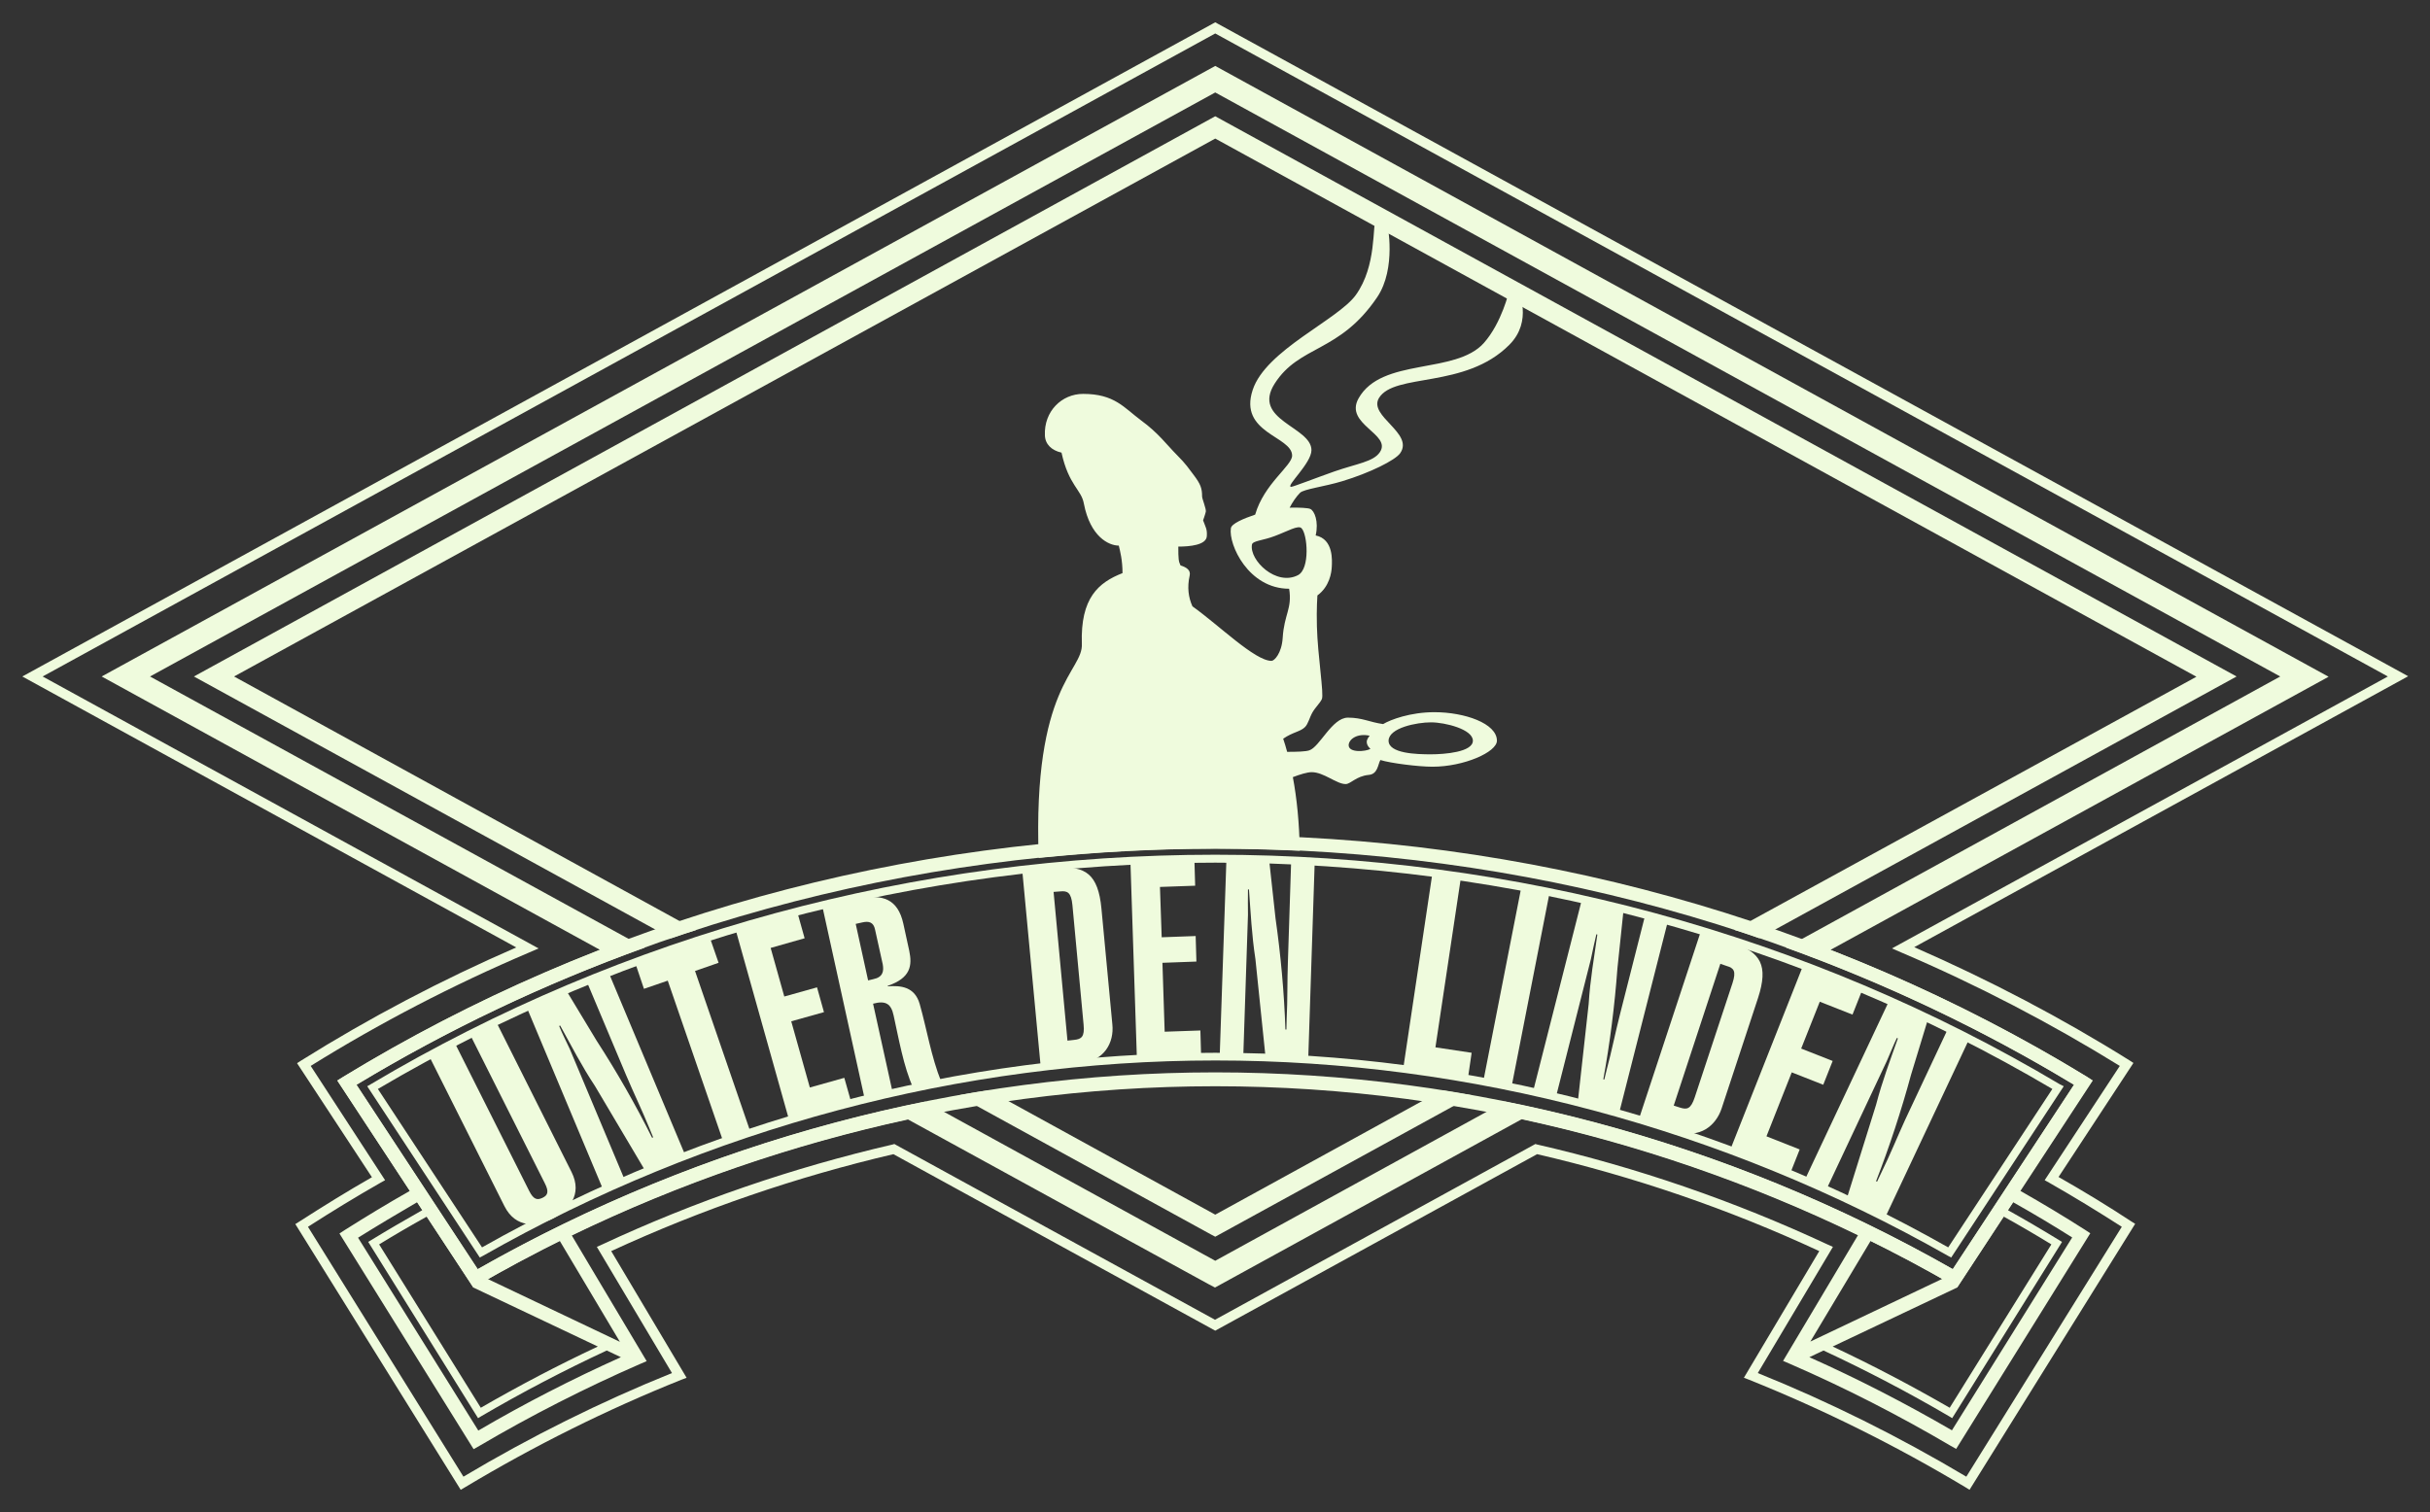
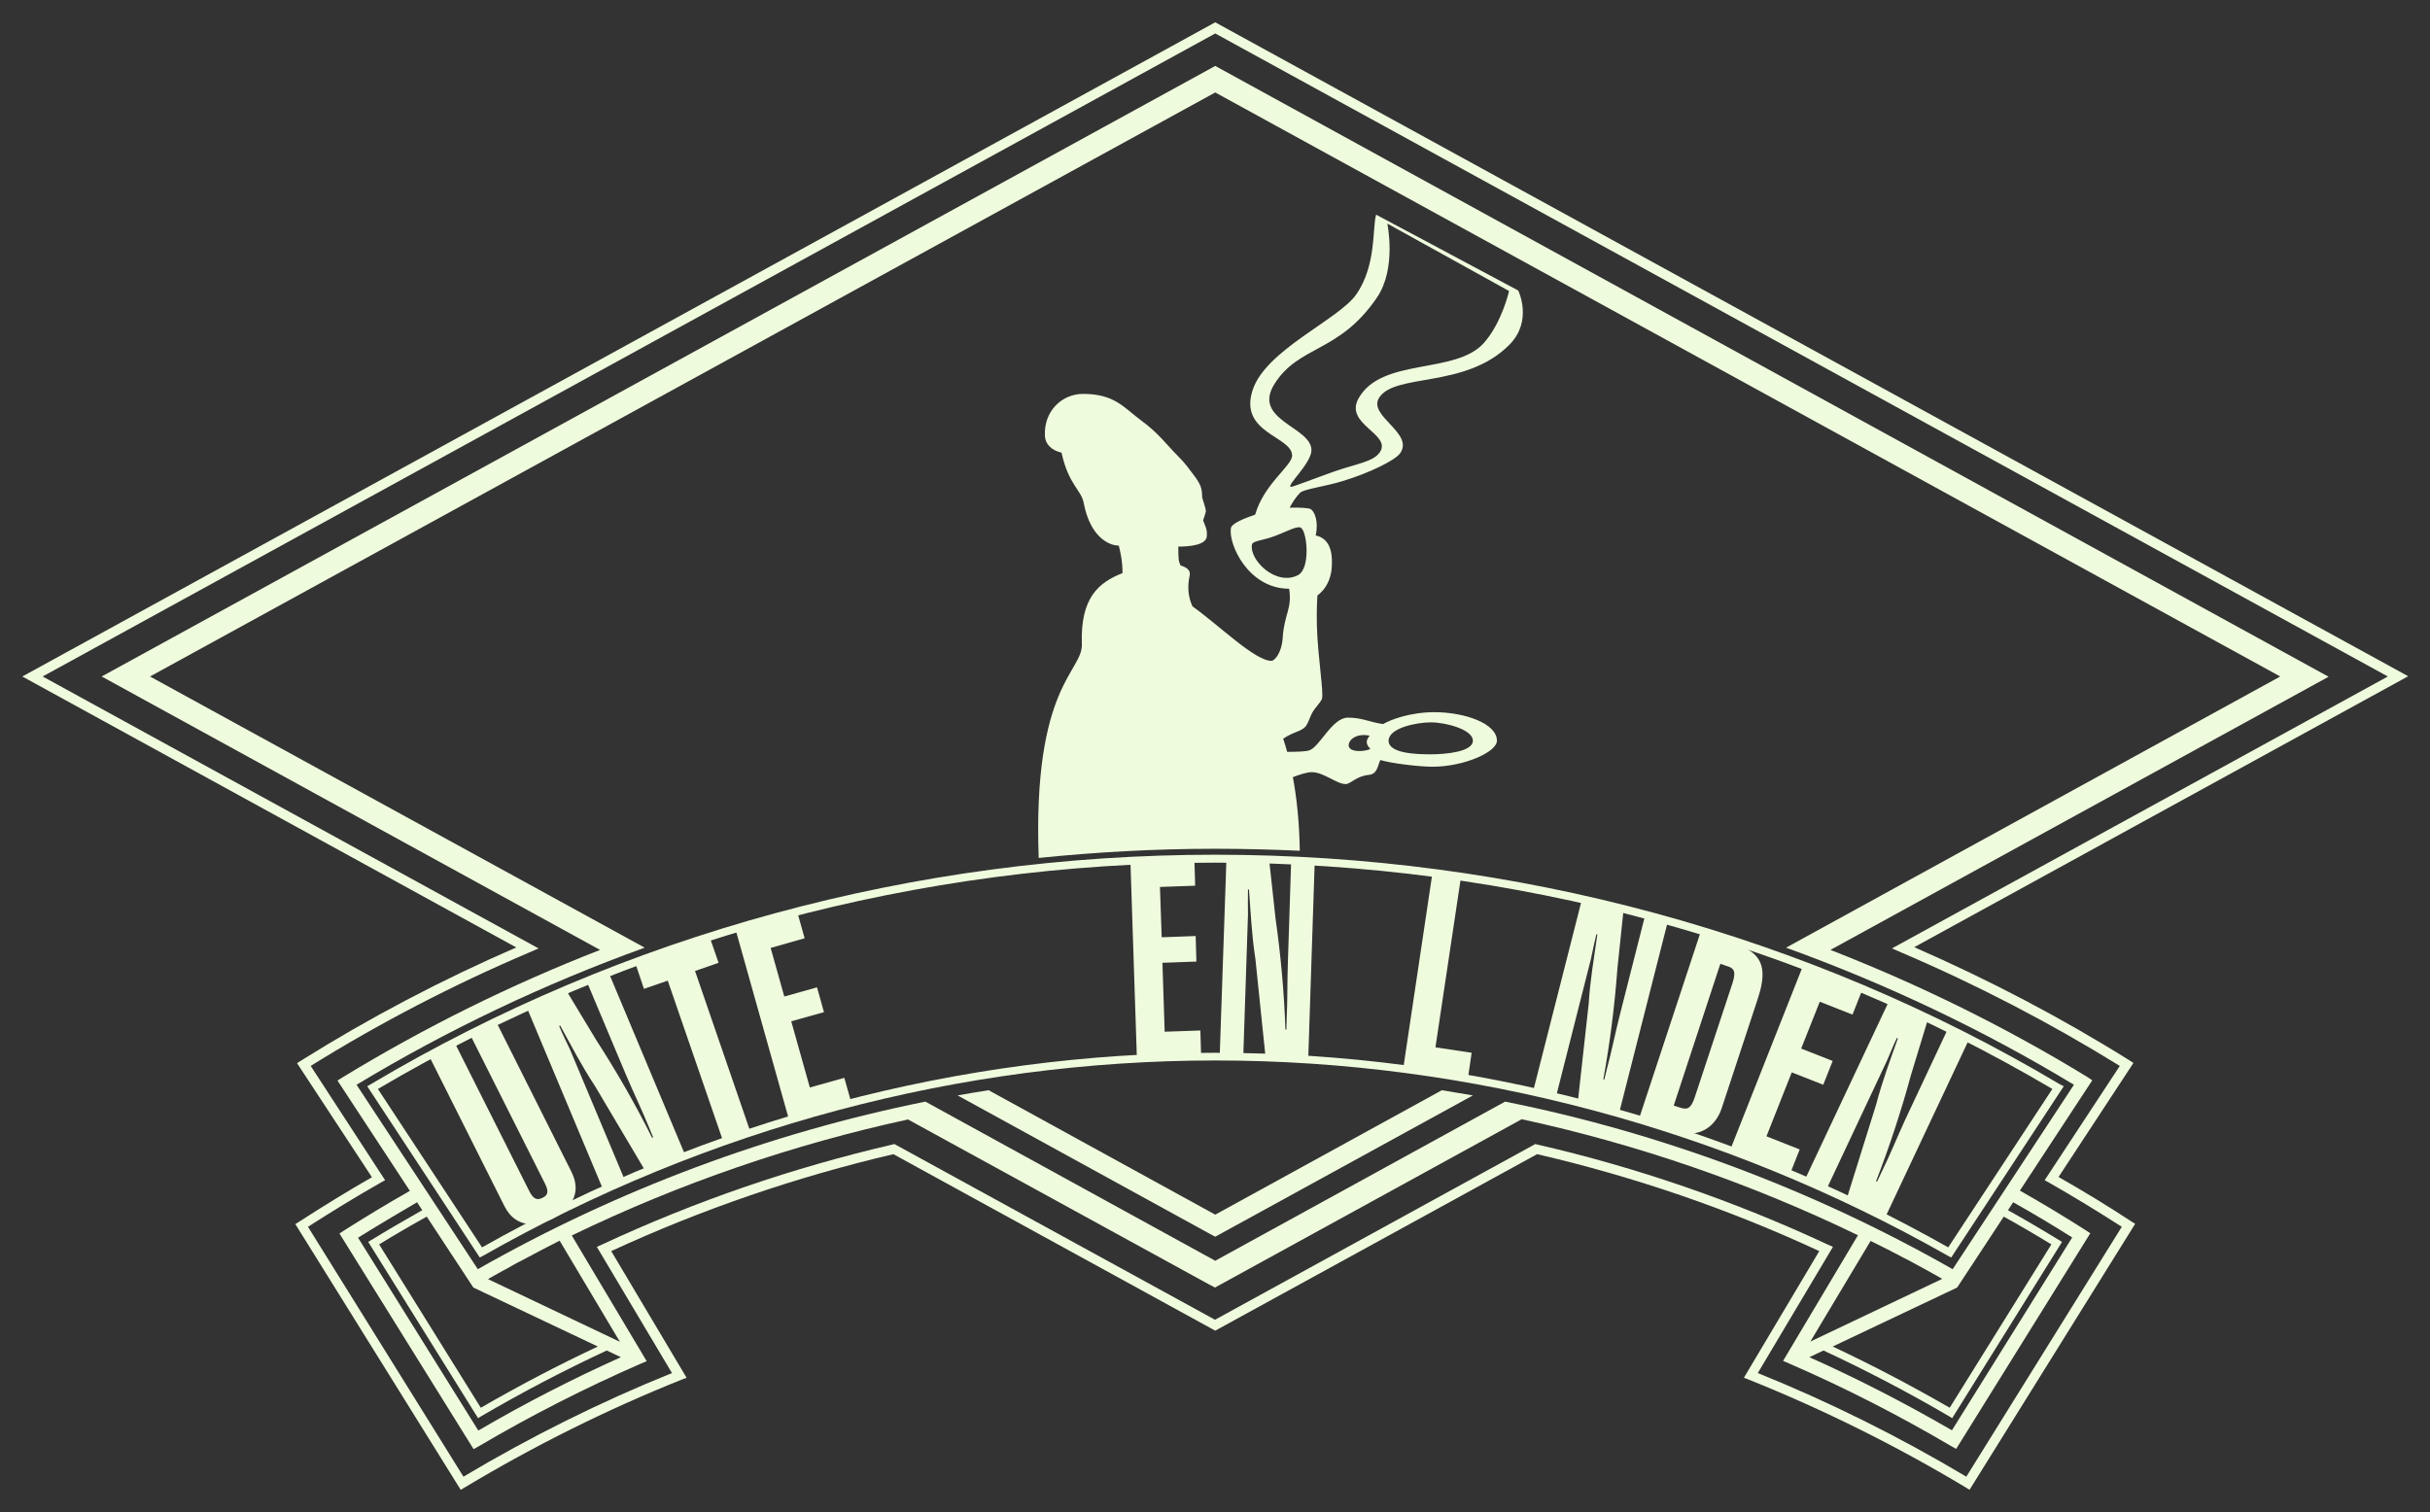
<svg xmlns="http://www.w3.org/2000/svg" version="1.1" id="Ebene_1" x="0px" y="0px" viewBox="0 0 980 610" style="enable-background:new 0 0 980 610;" xml:space="preserve">
  <rect x="0" y="0" width="980" height="610" fill="#333333" stroke="none" />
  <style type="text/css">
	.st0{fill:#EFFBDD;}
</style>
  <path class="st0" d="M830.2,474.8l30.2-46l-1.7-1.1c-27.3-17.1-56.5-32.4-86.7-45.6l199.2-109.3L491,9.5L490.1,9L9,272.9  l199.2,109.3c-30.2,13.1-59.4,28.5-86.7,45.6l-1.7,1.1l30.2,46c-10,5.7-19.8,11.8-29.3,17.9l-1.6,1L185.8,601l1.7-1  c28-16.8,57.3-31.4,87.3-43.4l2.1-0.8l-30.4-51.1c36.6-16.9,74.9-30,113.8-39.1l129.8,71.2l129.8-71.2c38.9,9,77.2,22.1,113.8,39.1  l-30.4,51.1l2.1,0.8c29.9,12,59.3,26.6,87.3,43.4l1.6,1l66.8-107.3l-1.6-1C850.1,486.5,840.2,480.5,830.2,474.8z M793,595.7  c-27-16.1-55.3-30.2-84.1-41.8l30.3-50.9l-2-0.9c-37.7-17.6-77.2-31.2-117.3-40.4l-0.7-0.2l-129.2,70.9l-128.6-70.5l-0.7-0.4  l-0.7,0.2c-40.1,9.3-79.6,22.8-117.3,40.4l-2,0.9l30.3,50.9c-28.8,11.6-57.1,25.7-84.1,41.8l-62.7-100.8  c9.5-6.1,19.3-12.1,29.3-17.8l1.8-1L125.3,430c27.8-17.3,57.4-32.7,88.2-45.8l3.7-1.6l-200-109.7L490.1,13.5L963,272.9L763,382.6  l3.7,1.6c30.7,13.1,60.4,28.6,88.2,45.8l-30.3,46.1l1.8,1c10,5.7,19.8,11.7,29.3,17.8L793,595.7z" />
  <path class="st0" d="M841.7,434.4c-32.9-20.1-67.6-37.2-103.5-51.2l200.9-110.2L490.1,26.6L41,272.9L242,383.2  c-35.9,14-70.5,31.1-103.5,51.2l-2.4,1.5l29.2,44.5c-9,5.1-17.7,10.4-26.1,15.7l-2.3,1.5l54.1,87l2.3-1.3  c20.9-12.3,42.7-23.4,64.7-33l2.8-1.2l-21.7-36.4l-8.5-14.3c43.4-21,89-36.7,135.6-46.8l121.5,66.6l2.3,1.2l123.7-67.9  c46.6,10.1,92.2,25.8,135.6,46.8l-28.6,48l-1.6,2.7l2.8,1.2c22.1,9.6,43.8,20.7,64.7,33l2.3,1.3l54.1-87l-2.3-1.5  c-8.3-5.3-17.1-10.6-26.1-15.7l29.2-44.5L841.7,434.4z M192.9,577.1l-48.5-77.8c7.7-4.8,15.7-9.6,23.8-14.3l2.1,3.2  c-6.9,3.9-13.8,7.9-20.5,12l-1.3,0.8l44.3,71.1l1.3-0.8c16.4-9.6,33.4-18.5,50.6-26.5l5.7,2.7C230.8,556.3,211.5,566.2,192.9,577.1z   M172.1,490.8l18.8,28.6l50.2,23.8c-16,7.5-31.8,15.8-47.2,24.7l-41-65.9C159.1,498.2,165.6,494.4,172.1,490.8z M250,541.3  L196.8,516c0.8-0.4,1.5-0.9,2.3-1.3c1.1-0.6,2.2-1.3,3.4-1.9c1.5-0.8,3-1.6,4.5-2.5c1.1-0.6,2.1-1.2,3.2-1.7  c1.7-0.9,3.4-1.8,5.1-2.7c0.9-0.5,1.8-0.9,2.6-1.4c2.6-1.3,5.2-2.7,7.8-4L250,541.3z M754.4,500.6c2.6,1.3,5.2,2.6,7.8,3.9  c0.9,0.5,1.8,1,2.7,1.4c1.7,0.9,3.3,1.8,5,2.6c1.1,0.6,2.2,1.2,3.3,1.8c1.5,0.8,3,1.6,4.4,2.4c1.1,0.6,2.3,1.3,3.4,1.9  c0.8,0.4,1.5,0.9,2.3,1.3l-53.2,25.3L754.4,500.6z M789.3,519.4l18.8-28.6c6.5,3.6,13,7.4,19.2,11.2l-41,65.9  c-15.4-8.9-31.2-17.2-47.2-24.7L789.3,519.4z M835.7,499.2l-48.5,77.8c-18.6-10.8-38-20.8-57.5-29.5l5.7-2.7  c17.2,8,34.2,16.9,50.6,26.5l1.3,0.8l44.3-71.1l-1.3-0.8c-6.7-4.1-13.5-8.1-20.5-12l2.1-3.2C820.1,489.6,828.1,494.4,835.7,499.2z   M787.5,512c-56.6-32.2-117.7-55-180.5-67.6l-116.9,64.2l-116.9-64.2c-62.8,12.7-123.9,35.4-180.5,67.6l-48.9-74.4  c36.8-22.2,75.7-40.7,116.2-55.3L60.5,272.9L490.1,37.3l429.5,235.6L720.3,382.3c40.4,14.6,79.4,33.1,116.1,55.3L787.5,512z" />
-   <path class="st0" d="M280.7,375.2L94.4,272.9L490.1,55.9l395.7,217.1L699.4,375.1c3.4,1.1,6.8,2.2,10.1,3.4L902,272.9l-411.9-226  l-411.9,226l192.5,105.6C274,377.4,277.4,376.2,280.7,375.2z" />
  <path class="st0" d="M581.5,439.8L490.1,490l-91.4-50.2c-4.2,0.7-8.3,1.3-12.5,2.1l102,56l1.9,1l103.9-57  C589.8,441.2,585.6,440.5,581.5,439.8z" />
  <path class="st0" d="M418.9,346.1c23.5-2.4,47.3-3.7,71.2-3.7c11.4,0,22.8,0.3,34.1,0.8c-0.2-11.4-1.2-21.2-2.8-29.7  c2.9-1.1,5.8-2,7.6-2c4.9,0,10,4.8,13.7,4.8c2,0,4.2-3.2,9.3-3.7c3.7-0.3,3.7-4.3,4.7-6c4.2,1.3,15.4,2.7,21,2.7  c12.7,0,26-5.9,26-10.5c0-7-13.1-11.5-25.2-11.5c-9.7,0-17.7,3-20.7,4.8c-5.6-0.8-8.4-2.6-14.2-2.6c-6.4,0-11.4,11.9-15.6,13.2  c-1.4,0.5-5,0.6-8.9,0.6c-0.5-1.8-1-3.6-1.6-5.3c3.9-2.7,6.9-2.8,8.8-4.7c1.3-1.3,1.8-3.8,3-5.9c1.2-2.1,3.1-3.8,3.8-5.4  c0.9-1.9-1.7-17.6-2-29.3c-0.2-7.2,0.2-12.5,0.2-12.5c4.9-3.6,5.7-9.2,5.8-11.6c0.1-2.3,0.8-11.1-6.5-12.6c1.3-5.6-0.5-10-2.2-10.7  c-0.9-0.4-4.4-0.6-8.3-0.5c1.1-2.1,2.6-4.4,4.2-6c1.5-1.5,9.9-2.5,17.1-4.7c10.9-3.3,21.3-8.4,23.3-11.3c5.6-8.1-12.9-14.9-8.6-22.2  c6.2-10.3,34.8-3.6,52.6-21.5c9.6-9.6,3.6-21.9,3.6-21.9L555,86.6c-1.6,4.6,0.3,20.5-8.2,32.4c-7.3,10.1-36.3,22.2-41.6,38.3  c-5.8,17.5,15.9,18.6,15.9,26.5c0,4.1-11.3,11.3-14.9,23.8c-4.7,1.6-9.5,3.6-9.8,5.5c-1,6.6,7.1,24.4,23.5,24.4  c1.3,8.1-2,10.2-2.6,19.8c-0.4,6.3-3.4,9.3-4.5,9.3c-6.7,0-21.1-14.3-31.9-22c-1.6-3.6-2.2-7.6-1.1-12.5c0.4-2-1.1-3.2-3.7-4  c-0.8-1.6-0.9-2.6-0.9-7.6c4.5,0,11.3-0.6,11.5-4.2c0.2-2.9-0.5-3.6-1.5-6.4c0,0,0.9-2.5,1.1-3.5c0.2-1.1-1.5-5.2-1.5-6.1  c0-3.3-0.6-5-3.4-8.7c-2-2.6-3-4.3-6.8-8.1c-4-4-7.4-8.8-14.4-13.9c-7-5.2-10.7-10.7-23.4-10.7c-8.6,0-15.8,7-15.4,16.7  c0.1,3.6,2.7,6.1,6.7,7c2.9,13.2,8,14.9,9,20.5c2.6,13.5,10.1,17,14.1,17c0.5,2.1,1.5,5.8,1.5,11.1c-9.7,3.8-17,10-16.4,28.5  C436.9,271,416.4,276.1,418.9,346.1z M577.1,291.4c5.7,0,16.9,2.8,16.9,7.4c0,4.6-11.4,5.5-17,5.5s-17-0.3-17-5.5  C560.1,293.6,571.4,291.4,577.1,291.4z M552.4,296.8c0,0-1.2,1.2-1.2,2.5c0,1.6,1.5,2.8,1.5,2.8c-1.9,1.1-8.8,1.7-8.8-1.5  C544,298.1,547.5,295.7,552.4,296.8z M528.9,181.6c0-9.5-24.3-12.1-14.8-26.9c10-15.6,26.1-12.3,41.3-34.8  c7.9-11.7,4.1-29.7,4.1-29.7l49.1,27.2c0,0-2.9,12.8-10.2,21c-11.5,12.8-41.2,5.7-50.5,22.3c-5.9,10.5,13.5,14.4,8.6,21.7  c-2.6,3.9-9.2,4.6-18.4,7.8c-7.9,2.8-16.6,6.2-17.4,6.2C518.3,196.3,528.9,186.9,528.9,181.6z M504.9,219.7c0.3-1.6,4.4-1.6,9.3-3.5  c5.1-1.9,9.4-4.5,10.7-3.1c2.4,2.4,3.5,16.3-1.4,18.9C514.7,236.6,503.8,226,504.9,219.7z" />
-   <path class="st0" d="M789.3,519.4l-2.2-1.3c-91-52.3-193.7-79.9-297-79.9s-205.9,27.6-297,79.9l-2.2,1.3L136,435.9l2.4-1.5  c104.5-63.8,226-97.5,351.6-97.5s247.2,33.7,351.6,97.5l2.4,1.5L789.3,519.4z M143.7,437.6l48.9,74.4  c91.3-51.9,194.1-79.4,297.5-79.4s206.2,27.4,297.5,79.4l48.9-74.4c-103-62.3-222.7-95.3-346.3-95.3  C366.4,342.4,246.8,375.3,143.7,437.6z" />
  <path class="st0" d="M830.7,437.4c-101.9-60.6-219.7-92.6-340.6-92.6s-238.7,32-340.6,92.6l-1.4,0.8l45.4,69.1l1.3-0.7  c90.7-51.6,192.8-78.8,295.4-78.8s204.7,27.3,295.4,78.8l1.3,0.7l45.4-69.1L830.7,437.4z M785.7,503.2  c-90.8-51.4-193-78.5-295.7-78.5c-102.6,0-204.8,27.2-295.6,78.5l-42-63.9C253.6,379.6,370.3,348,490.1,348s236.5,31.6,337.6,91.3  L785.7,503.2z" />
  <path class="st0" d="M200.3,412.6l30.2,60.2c4.6,9.2-1.2,15.5-7.6,18.8c-6.4,3.2-14.9,4.1-19.5-5.1l-30.2-60.2l10.4-5.2l29.8,59.3  c1.8,3.6,3.3,3.8,5.4,2.8c2.1-1,2.7-2.4,0.9-5.9l-29.8-59.3L200.3,412.6z" />
  <path class="st0" d="M228.7,400.1l11.9,19.7c8.1,12.5,15.7,25.8,22.4,39.2l0.4-0.2l-1.6-3.9c-2.9-7.1-6.3-14.1-9.3-21.2l-15.6-37.1  l8.8-3.7l30.6,73l-15.9,6.7l-20.4-34.4c-5.5-8.3-9.5-16.2-14.1-24.5l-0.4,0.2c1.3,3.2,2.9,6.3,4.3,9.3l22.2,52.9l-8.8,3.7l-30.6-73  L228.7,400.1z" />
  <path class="st0" d="M286.4,378.6l3.4,9.8l-9.5,3.3l22.4,65.1l-11,3.8l-22.4-65l-9.6,3.3l-3.3-9.8L286.4,378.6z" />
  <path class="st0" d="M318.2,451.7l-21.4-76.2l24.9-7l2.8,10l-13.7,3.9l5.5,19.6l13.2-3.7l2.8,10l-13.2,3.7l7.5,26.7l13.9-3.9  l2.8,9.9L318.2,451.7z" />
-   <path class="st0" d="M370.9,405c-2-7-7.7-7.5-12.9-7.1l0-0.2c9.4-3.2,9.9-8.3,8.7-14.1l-2.4-11c-2.2-10-8.5-12-17.6-10l-15,3.3  l17,77.3l11.3-2.5l-7.9-35.8c5.2-1.4,7.3,0.1,8.3,4.8c2,9,4,20.7,7.9,29.2l11.3-2.5C375.5,426.2,373.8,415.2,370.9,405z M352.2,395  l-2.1,0.5l-5-22.8l2.7-0.6c2.6-0.6,4.5-0.1,5.1,2.9l3.1,14C356.5,391.8,356.1,394.2,352.2,395z" />
-   <path class="st0" d="M448.6,413.2l-4.4-46.7c-1.3-13.8-6.5-17.4-17.9-16.3l-14,1.3l7.4,78.8l16.5-1.5  C445.2,427.9,449.4,420.7,448.6,413.2z M433.2,419.5l-2.7,0.3l-5.6-60l2.7-0.2c2.9-0.3,4.4,0.4,4.9,5.5l4.5,48.2  C437.5,418.3,436.1,419.2,433.2,419.5z" />
  <path class="st0" d="M458.5,427l-2.6-79.1l25.8-0.9l0.3,10.3l-14.2,0.5l0.7,20.3l13.7-0.5l0.3,10.3l-13.7,0.5l0.9,27.8l14.4-0.5  l0.3,10.3L458.5,427z" />
  <path class="st0" d="M511.9,347.5l2.5,22.9c2.1,14.7,3.5,30,4,44.9l0.4,0l0.1-4.2c0.4-7.7,0.2-15.4,0.5-23.1l1.3-40.2l9.5,0.3  l-2.6,79.1l-17.2-0.6l-4.1-39.7c-1.5-9.8-1.9-18.7-2.6-28.1l-0.4,0c-0.1,3.4,0,6.9,0,10.2l-1.9,57.3l-9.5-0.3l2.7-79.1L511.9,347.5z  " />
  <path class="st0" d="M565.9,431.1l11.7-78.3l11.5,1.7l-10.2,68l14.6,2.2L592,435L565.9,431.1z" />
-   <path class="st0" d="M613.4,358.6l-15.2,77.6l11.4,2.2l15.2-77.6L613.4,358.6z" />
  <path class="st0" d="M654.7,367.7l-2.4,22.9c-1.1,14.9-3,30.1-5.7,44.8l0.4,0.1l1-4.1c2-7.4,3.5-15.1,5.4-22.5l9.9-39l9.2,2.3  L653,448.9l-16.7-4.2l4.4-39.7c0.6-9.9,2.2-18.7,3.5-28l-0.4-0.1c-0.8,3.3-1.5,6.7-2.2,10l-14.1,55.6l-9.2-2.3l19.5-76.7  L654.7,367.7z" />
  <path class="st0" d="M699.1,380.5l-13.3-4.4L661,451.3l15.7,5.2c8.5,2.8,15.2-2.1,17.6-9.3l14.7-44.6  C713.3,389.4,710,384.1,699.1,380.5z M698.7,396.6l-15.2,46c-1.6,4.9-3.2,5.1-6,4.2L675,446l18.8-57.2l2.6,0.9  C699.2,390.5,700.3,391.7,698.7,396.6z" />
  <path class="st0" d="M697.8,463.8l29.1-73.6l24,9.5l-3.8,9.6l-13.2-5.2l-7.5,18.9l12.7,5l-3.8,9.6l-12.7-5l-10.2,25.8l13.4,5.3  l-3.8,9.6L697.8,463.8z" />
  <path class="st0" d="M777.4,411.6l-6.7,22c-3.9,14.4-8.7,29-14.1,42.9l0.4,0.2l1.8-3.8c3.4-6.9,6.3-14.1,9.5-21.1l17.1-36.4l8.6,4.1  l-33.7,71.6l-15.6-7.3l11.9-38.1c2.5-9.6,5.7-18,8.8-26.8l-0.4-0.2c-1.5,3.1-2.7,6.3-4.1,9.4l-24.4,51.9l-8.6-4.1l33.7-71.6  L777.4,411.6z" />
</svg>